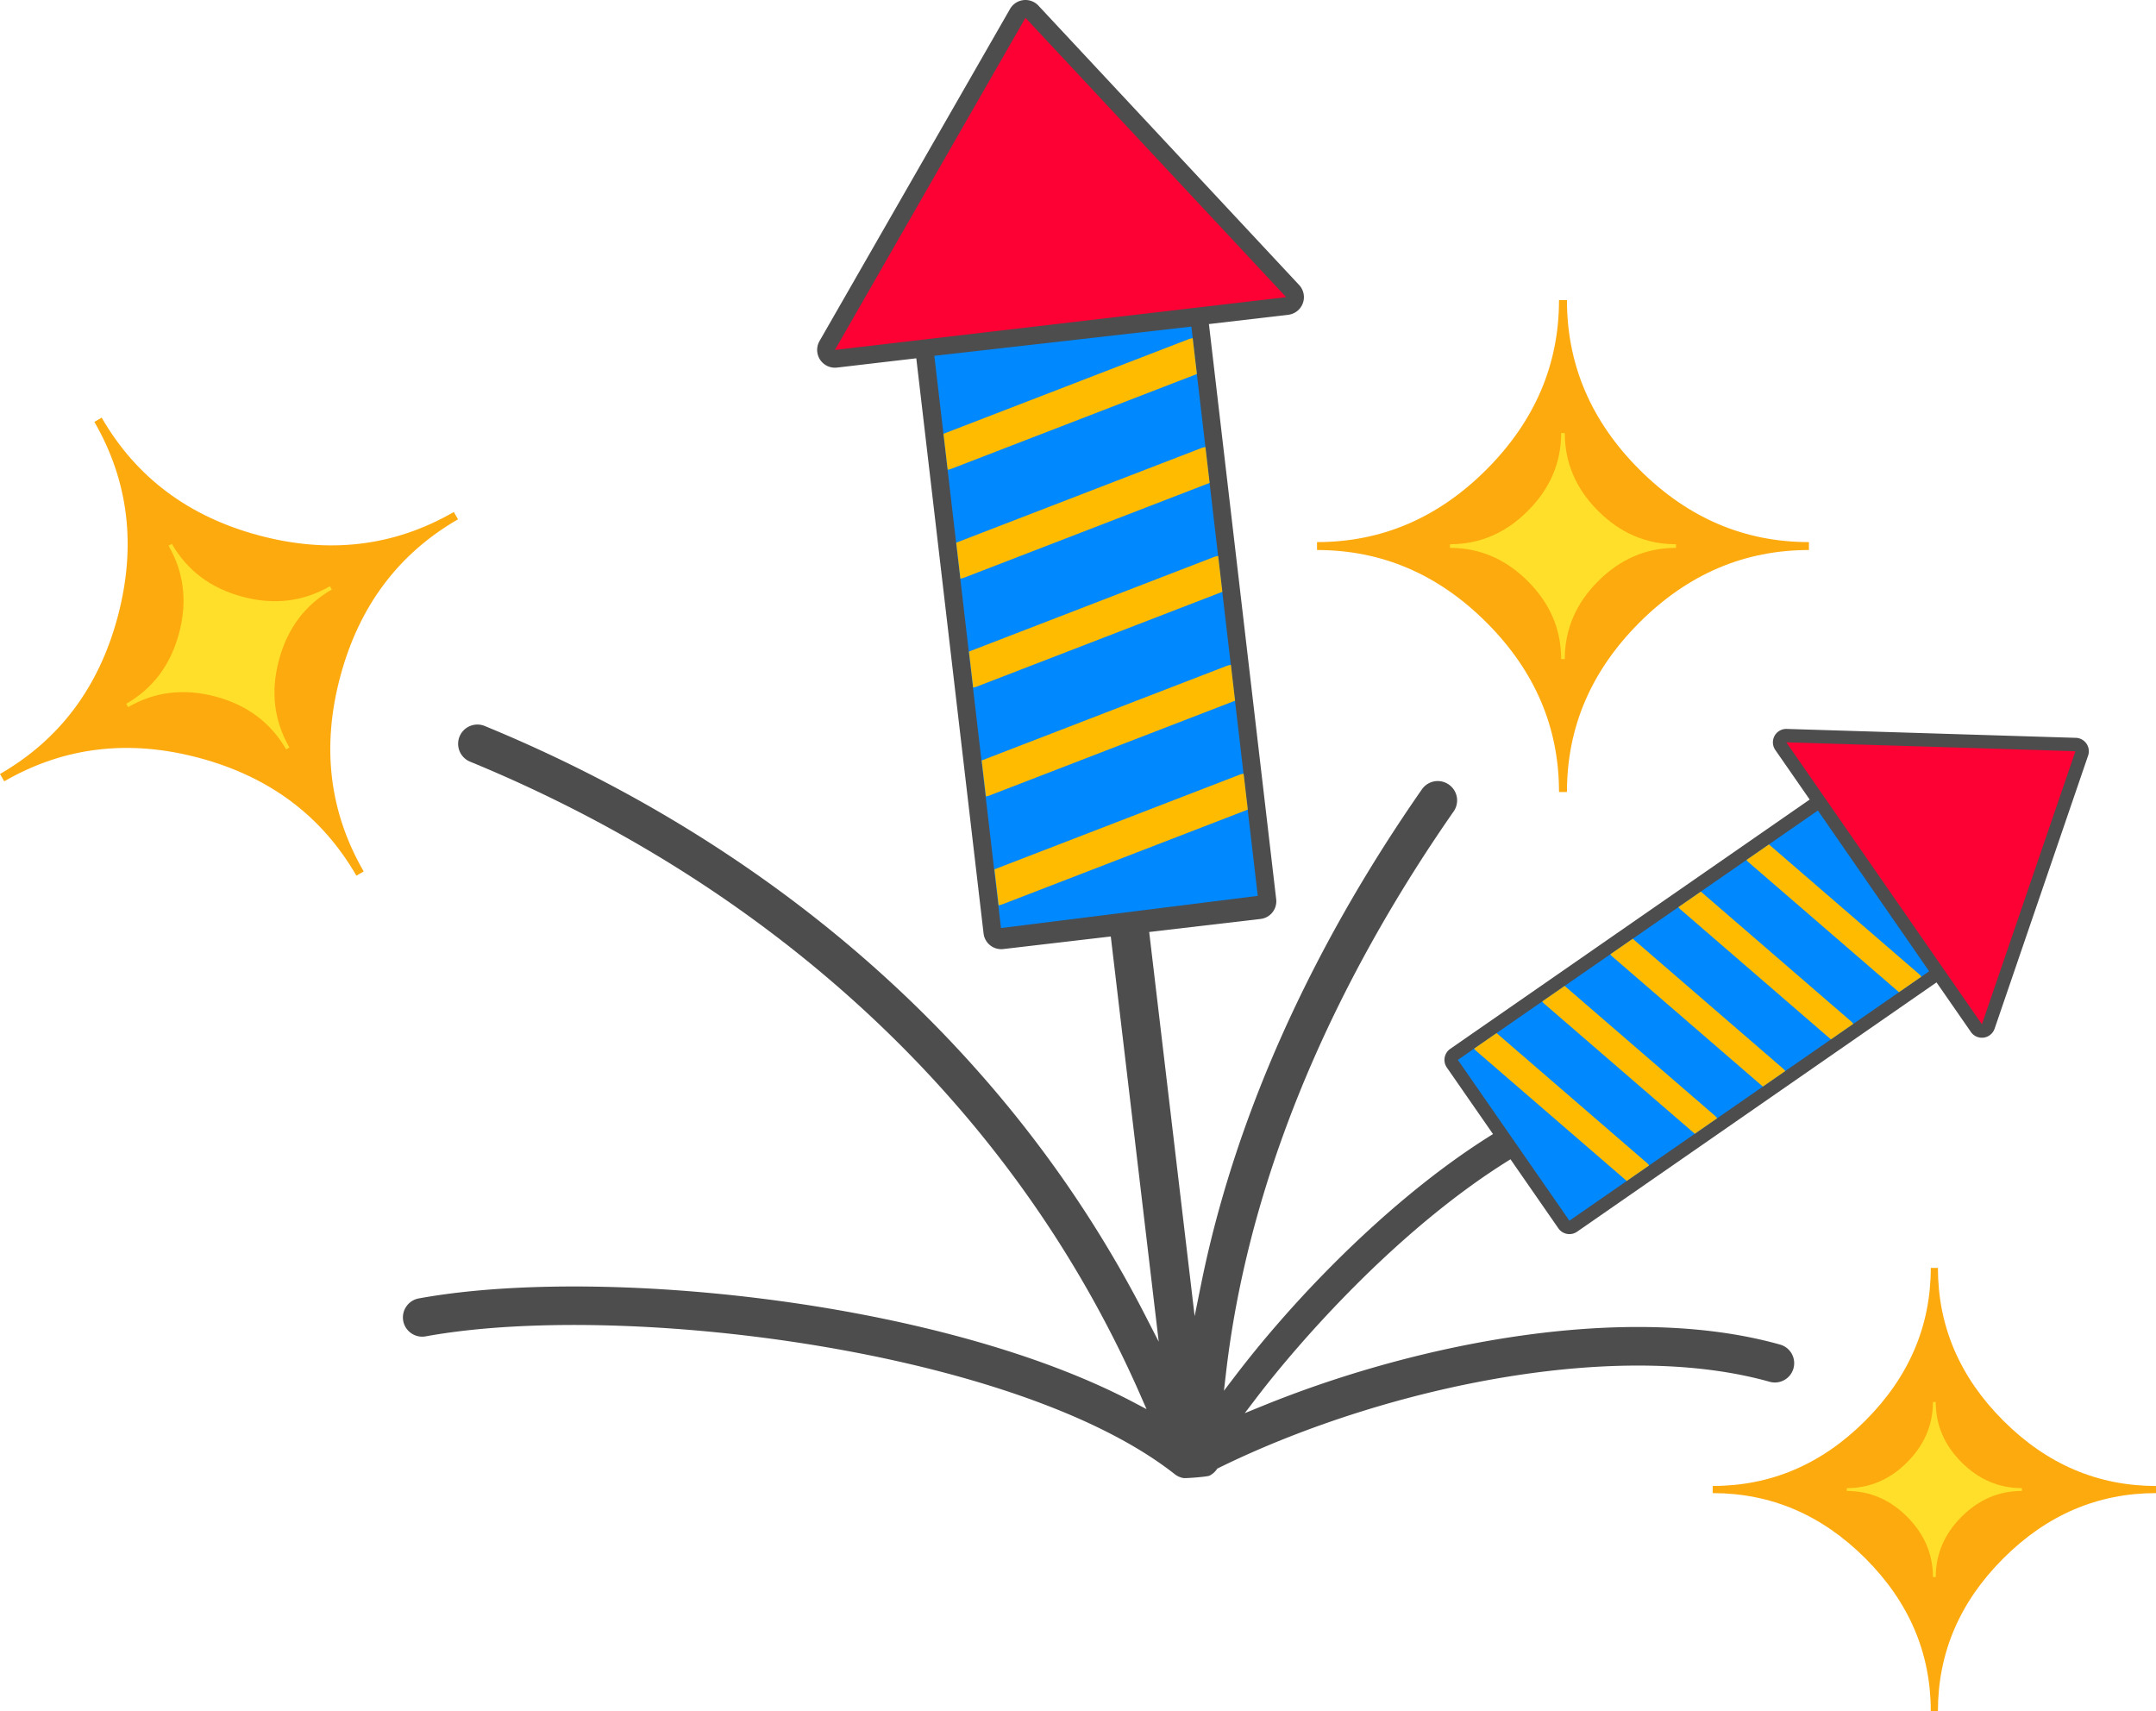
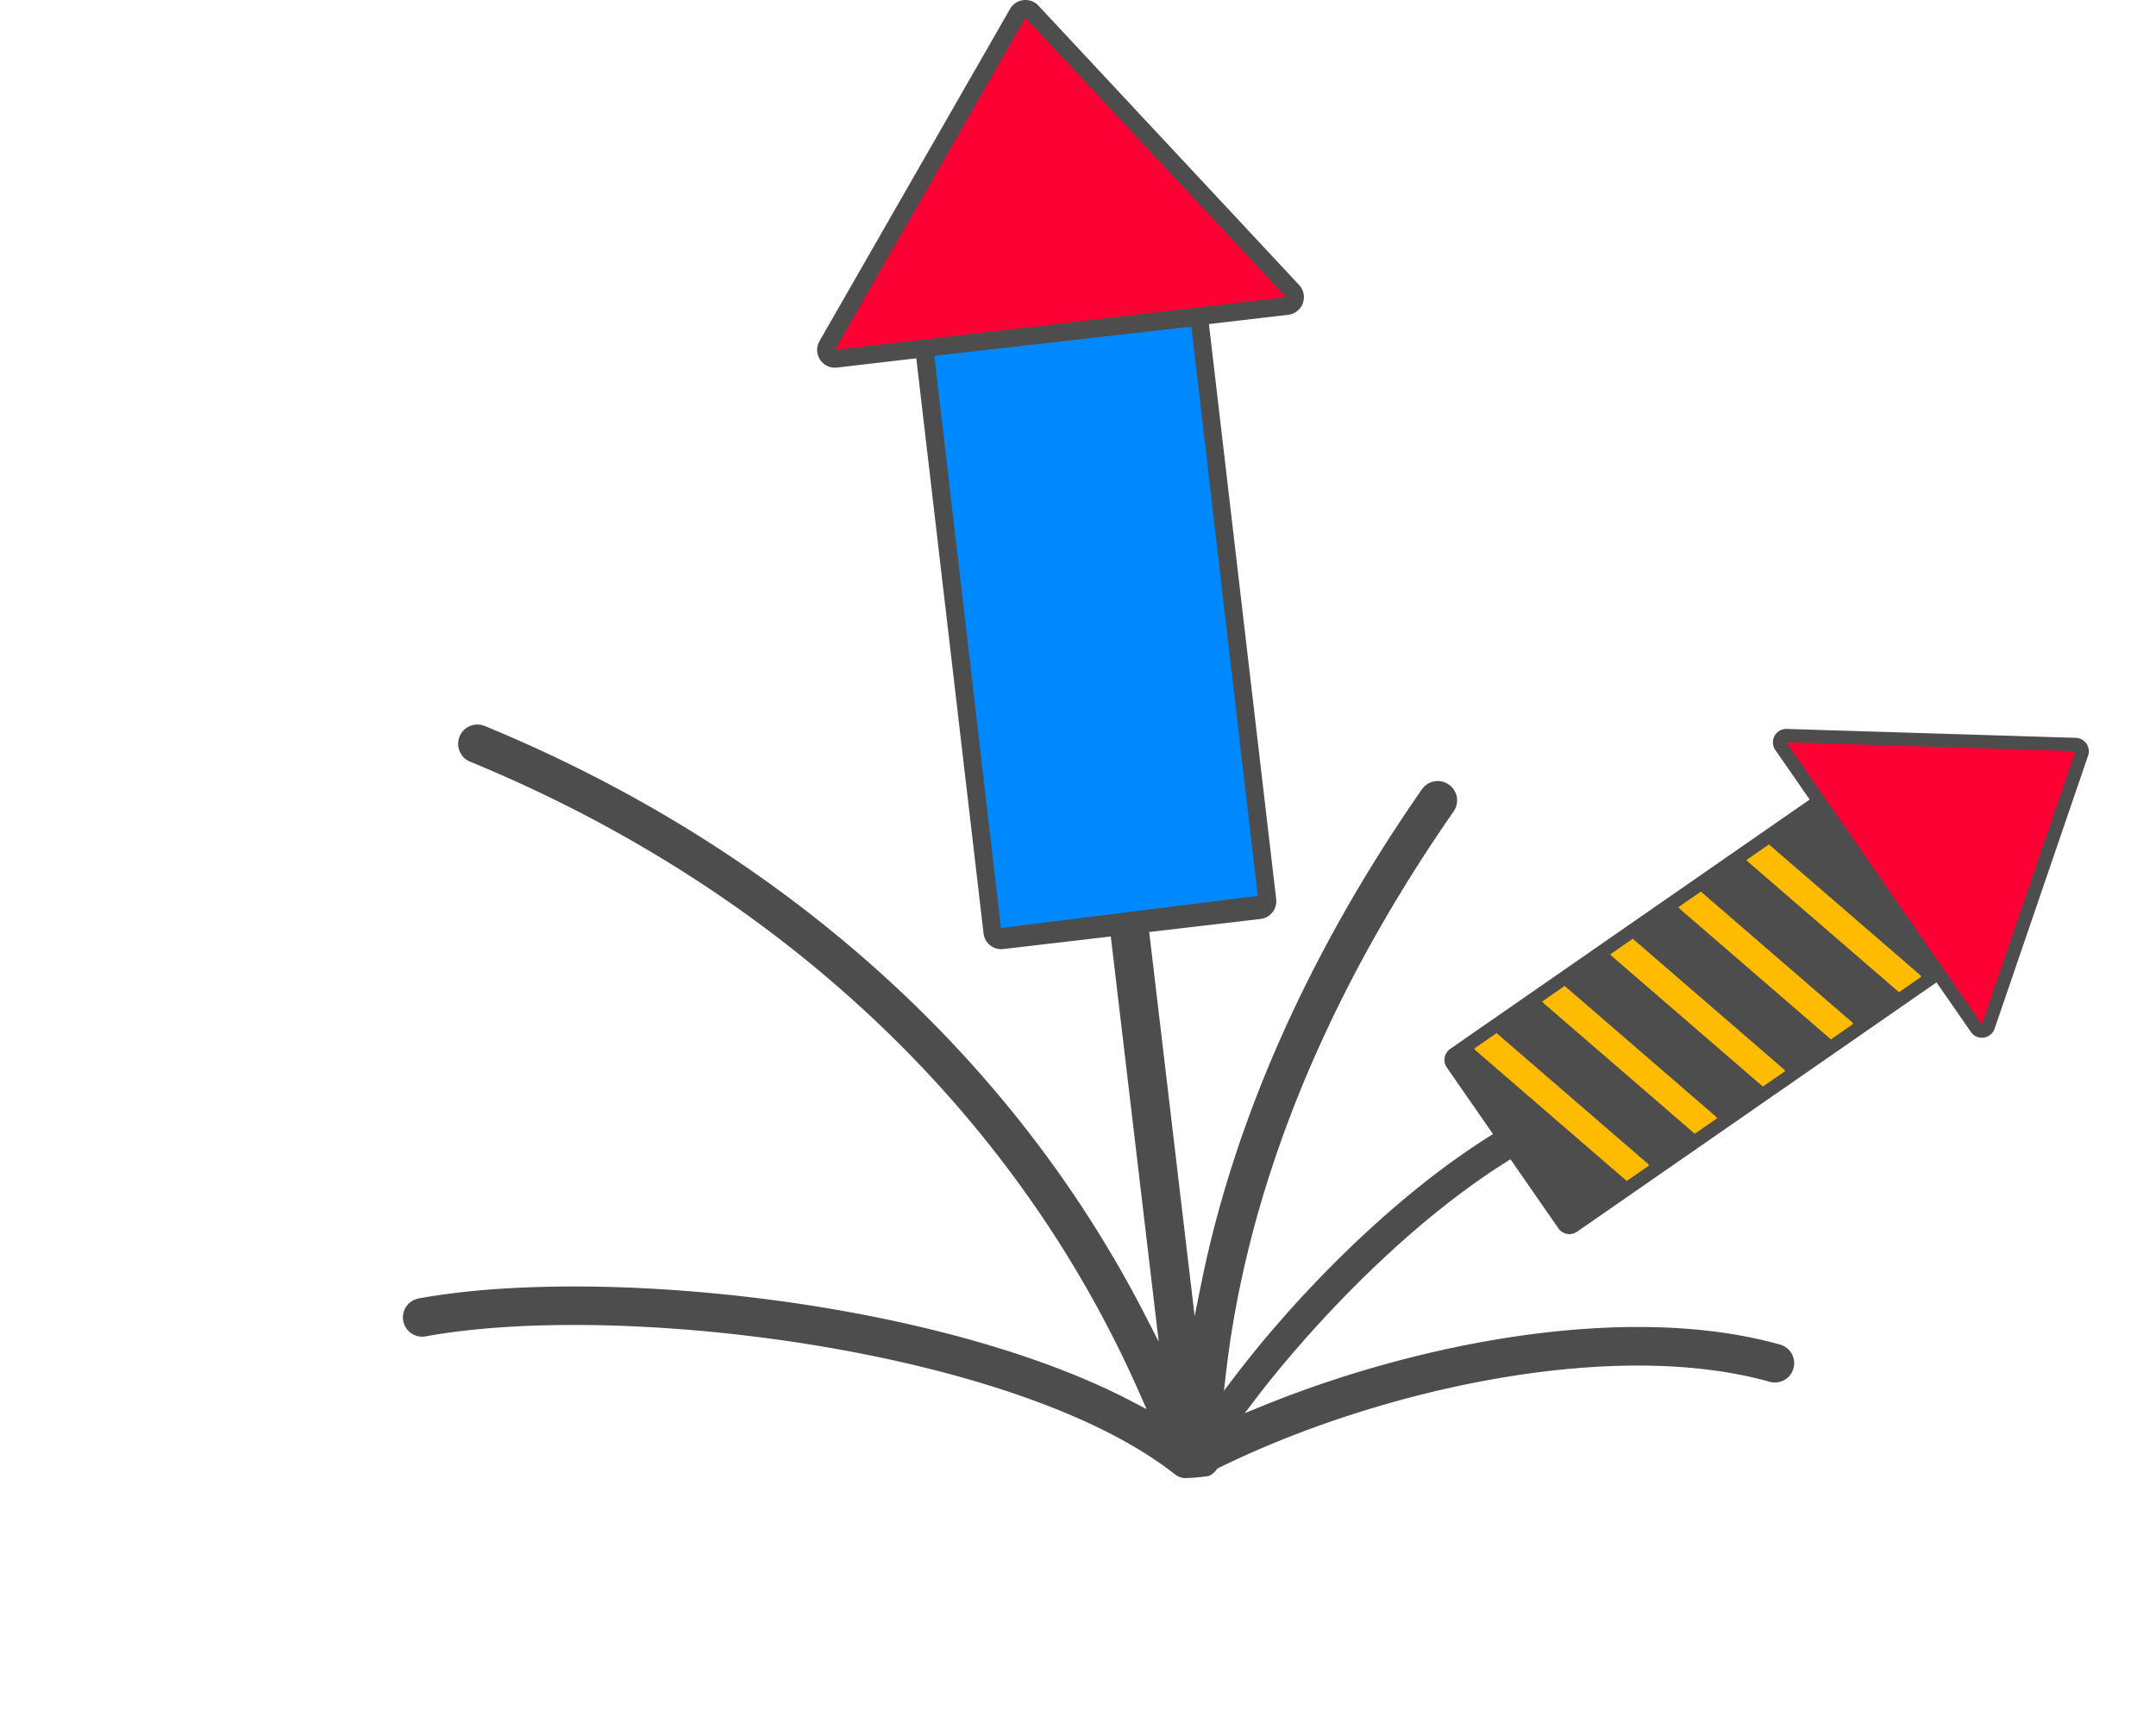
<svg xmlns="http://www.w3.org/2000/svg" shape-rendering="geometricPrecision" text-rendering="geometricPrecision" image-rendering="optimizeQuality" fill-rule="evenodd" clip-rule="evenodd" viewBox="0 0 512 406.367">
  <path fill="#4D4D4D" fill-rule="nonzero" d="M194.61 81l45.247-78.873a4.225 4.225 0 016.913-.606l61.752 66.171a4.221 4.221 0 01-2.61 7.065l-18.821 2.202 15.976 136.596a4.225 4.225 0 01-3.716 4.676l-61.103 7.147a4.224 4.224 0 01-4.675-3.716L217.598 85.089l-18.841 2.205A4.226 4.226 0 01194.61 81zM424.335 173.102l68.619 2.115a3.185 3.185 0 012.929 4.204l-22.204 64.853a3.19 3.19 0 01-5.728.66l-8.075-11.642-85.369 59.217a3.185 3.185 0 01-4.43-.811l-26.489-38.188a3.186 3.186 0 01.81-4.43l85.358-59.207-8.17-11.78a3.185 3.185 0 012.749-4.991z" />
  <path fill="#08F" d="M221.885 84.492l61.033-6.928 15.771 135.182-60.981 7.646z" />
-   <path fill="#FB0" d="M283.24 80.318l.994 8.506-58.258 22.484a4.288 4.288 0 01-.926.242l-.999-8.535 58.152-22.442a4.193 4.193 0 011.037-.255zm3.023 25.857l.994 8.507-58.256 22.484a4.19 4.19 0 01-.926.242l-.999-8.535 58.15-22.443c.341-.132.69-.215 1.037-.255zm3.022 25.859l.996 8.508-58.255 22.483a4.284 4.284 0 01-.927.242l-.997-8.535 58.149-22.444c.341-.13.688-.213 1.034-.254zm3.023 25.858l.994 8.508-58.253 22.483a4.24 4.24 0 01-.925.243l-.999-8.536 58.151-22.443c.34-.131.687-.213 1.032-.255zm3.024 25.859l.994 8.508-58.251 22.483a4.19 4.19 0 01-.926.242l-.999-8.535 58.15-22.443a4.2 4.2 0 011.032-.255z" />
  <path fill="#4D4D4D" fill-rule="nonzero" d="M109.149 178.406a4.565 4.565 0 002.482 2.471c19.393 7.975 38.091 17.782 55.636 29.378 16.973 11.219 32.875 24.119 47.298 38.661 11.748 11.845 22.52 24.79 32.087 38.806a268.572 268.572 0 0124.177 43.616l1.446 3.297-3.189-1.677c-8.778-4.62-18.843-8.66-29.667-12.112-11.603-3.7-24.107-6.738-36.863-9.1-18.611-3.447-37.83-5.477-55.626-6.06-17.972-.589-34.496.288-47.479 2.659a4.573 4.573 0 00-2.945 1.894 4.576 4.576 0 00-.752 3.421 4.576 4.576 0 001.894 2.946 4.58 4.58 0 003.422.752c12.512-2.285 28.49-3.116 45.904-2.522 17.212.589 35.844 2.573 53.932 5.923 16.305 3.02 32.128 7.146 45.993 12.347 12.692 4.758 23.759 10.429 32.084 16.982a4.599 4.599 0 002.082.92c.529.085 5.624-.303 6.16-.571a4.642 4.642 0 001.675-1.425l.186-.258.279-.137c10.066-4.956 21.416-9.482 33.358-13.244 11.487-3.621 23.547-6.543 35.563-8.476 11.476-1.845 22.897-2.788 33.717-2.577 10.091.2 19.657 1.407 28.251 3.82a4.59 4.59 0 003.487-.418 4.564 4.564 0 002.166-2.754 4.6 4.6 0 00-.418-3.492 4.568 4.568 0 00-2.755-2.167c-9.232-2.593-19.413-3.901-30.089-4.14-11.53-.257-23.656.725-35.796 2.679-9.661 1.553-19.367 3.73-28.818 6.383-9.773 2.745-19.269 6.006-28.151 9.62l-4.283 1.743 2.806-3.678c2.738-3.589 5.994-7.594 9.668-11.82a292.557 292.557 0 0110.976-11.95c6.249-6.441 13.164-12.95 20.46-18.963 6.415-5.284 13.13-10.193 19.956-14.337a3.634 3.634 0 001.646-2.24c.221-.907.098-1.9-.422-2.76a3.616 3.616 0 00-2.235-1.646 3.653 3.653 0 00-2.761.422c-7.103 4.308-14.075 9.394-20.723 14.86-7.56 6.217-14.708 12.936-21.153 19.579a277.551 277.551 0 00-10.692 11.667 251.152 251.152 0 00-9.68 11.883l-2.788 3.658.532-4.566c1.085-9.29 2.759-18.524 4.953-27.659 2.268-9.46 5.099-18.811 8.406-27.999 4.806-13.352 10.634-26.381 17.25-38.964 7.007-13.328 14.905-26.171 23.41-38.381a4.58 4.58 0 00-1.15-6.391 4.58 4.58 0 00-6.391 1.15c-8.72 12.516-16.812 25.69-23.991 39.369-6.795 12.943-12.791 26.362-17.746 40.13a281.27 281.27 0 00-6.092 18.993 260.378 260.378 0 00-4.573 18.878l-1.563 7.724-10.827-91.514-9.119 1.077 11.419 96.511-3.199-6.233a278.475 278.475 0 00-22.62-36.748c-8.624-11.847-18.101-22.916-28.289-33.191-14.85-14.974-31.221-28.255-48.691-39.805-18.061-11.943-37.304-22.037-57.261-30.244a4.573 4.573 0 00-3.506.013 4.563 4.563 0 00-2.471 2.481 4.578 4.578 0 00.013 3.506z" />
-   <path fill="#08F" d="M431.704 192.477l26.421 38.182-85.427 59.23-26.49-38.189z" />
  <path fill="#FB0" d="M456.28 231.938l-5.317 3.686-35.714-30.851a3.217 3.217 0 01-.504-.549l5.336-3.694 35.652 30.797c.213.184.395.39.547.611zm-16.163 11.207l-5.317 3.686-35.712-30.848a3.114 3.114 0 01-.509-.559l5.331-3.693 35.662 30.805c.212.183.393.389.545.609zm-16.162 11.204l-5.318 3.688-35.709-30.844a3.12 3.12 0 01-.518-.569l5.329-3.693 35.674 30.815c.21.181.392.384.542.603zm-16.163 11.207l-5.319 3.688-35.706-30.841a3.198 3.198 0 01-.526-.581l5.327-3.689 35.684 30.823c.209.181.389.384.54.6zm-16.162 11.207l-5.321 3.689-35.701-30.84a3.184 3.184 0 01-.532-.591l5.323-3.688 35.693 30.832c.208.18.388.381.538.598z" />
-   <path fill="#FDAA0F" d="M86.367 206.948l-1.738 1.002c-8.179-14.167-20.619-23.487-37.322-27.962-16.702-4.476-32.135-2.624-46.304 5.556L0 183.807c14.169-8.18 23.489-20.62 27.951-37.347 4.46-16.727 2.609-32.161-5.542-46.279l1.737-1.002c8.179 14.167 20.62 23.487 37.322 27.962 16.702 4.476 32.136 2.624 46.303-5.555l1.002 1.736c-14.167 8.18-23.487 20.62-27.962 37.323-4.476 16.702-2.624 32.135 5.556 46.303zM372.113 188.085h-1.883c0-15.357-5.739-28.773-17.217-40.251-11.478-11.478-24.893-17.217-40.252-17.217v-1.882c15.359 0 28.774-5.74 40.253-17.243 11.477-11.506 17.216-24.922 17.216-40.225h1.883c0 15.357 5.739 28.773 17.217 40.251 11.478 11.478 24.893 17.217 40.25 17.217v1.882c-15.357 0-28.772 5.739-40.251 17.217-11.478 11.478-17.216 24.894-17.216 40.251zM460.211 406.367h-1.696c0-13.839-5.172-25.929-15.517-36.273-10.343-10.344-22.433-15.515-36.274-15.515v-1.697c13.841 0 25.931-5.172 36.275-15.539 10.344-10.369 15.516-22.459 15.516-36.25h1.696c0 13.839 5.172 25.929 15.516 36.274 10.344 10.343 22.434 15.515 36.273 15.515v1.696c-13.839 0-25.929 5.172-36.274 15.516-10.343 10.344-15.515 22.434-15.515 36.273z" />
  <path fill="#FD0034" d="M198.277 83.098l45.246-78.872 61.909 66.339zM424.207 176.283l68.659 2.117-22.207 64.851z" />
-   <path fill="#FFDF29" d="M68.741 177.526l-.78.45c-3.671-6.358-9.255-10.542-16.752-12.551-7.497-2.008-14.424-1.177-20.784 2.494l-.45-.779c6.359-3.672 10.543-9.256 12.546-16.764 2.001-7.508 1.171-14.435-2.488-20.772l.78-.45c3.671 6.359 9.255 10.542 16.752 12.551 7.497 2.009 14.424 1.178 20.783-2.494l.45.78c-6.359 3.671-10.542 9.255-12.551 16.752-2.009 7.497-1.178 14.425 2.494 20.783zM371.603 156.518h-.865c0-7.057-2.637-13.223-7.912-18.498-5.275-5.274-11.44-7.911-18.498-7.911v-.866c7.058 0 13.223-2.637 18.498-7.923 5.275-5.288 7.912-11.453 7.912-18.486h.865c0 7.057 2.638 13.223 7.912 18.498 5.275 5.274 11.44 7.911 18.497 7.911v.865c-7.057 0-13.222 2.638-18.497 7.912-5.275 5.275-7.912 11.441-7.912 18.498zM459.697 374.524h-.67c0-5.467-2.043-10.243-6.13-14.329-4.086-4.087-8.862-6.13-14.33-6.13v-.67c5.468 0 10.244-2.043 14.33-6.139 4.087-4.096 6.13-8.872 6.13-14.32h.67c0 5.467 2.043 10.243 6.13 14.33 4.086 4.086 8.862 6.129 14.329 6.129v.67c-5.467 0-10.243 2.043-14.33 6.13-4.086 4.086-6.129 8.862-6.129 14.329z" />
</svg>